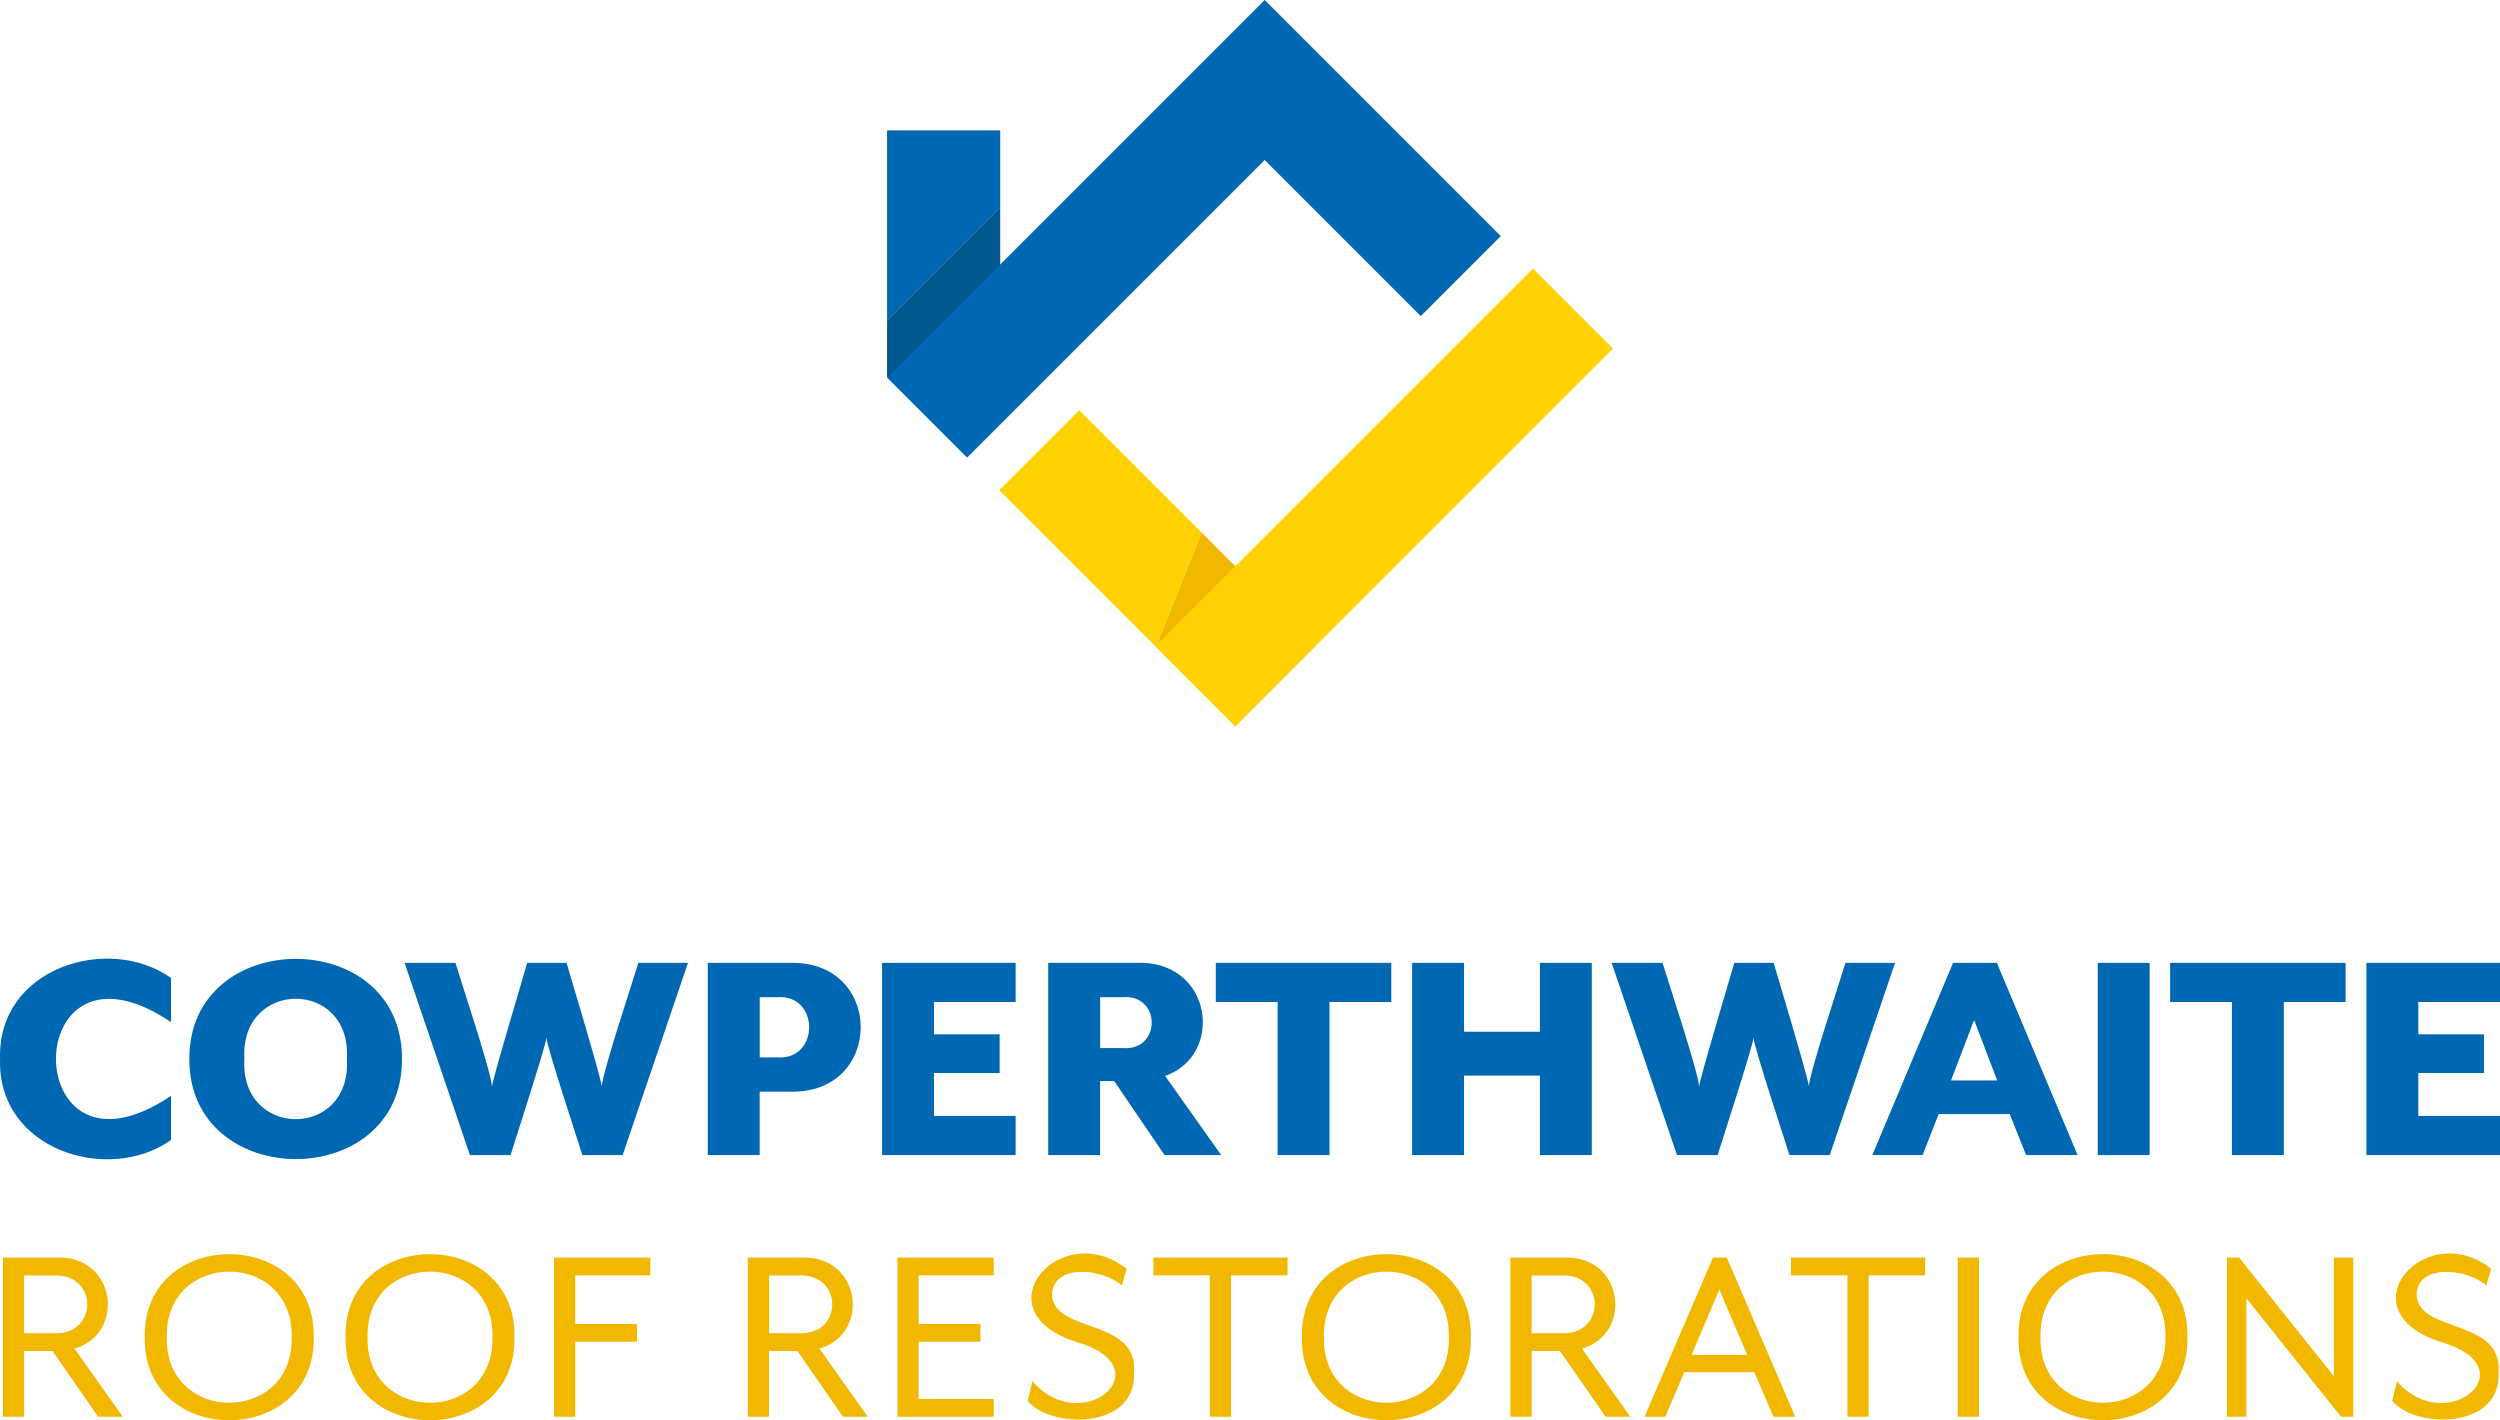
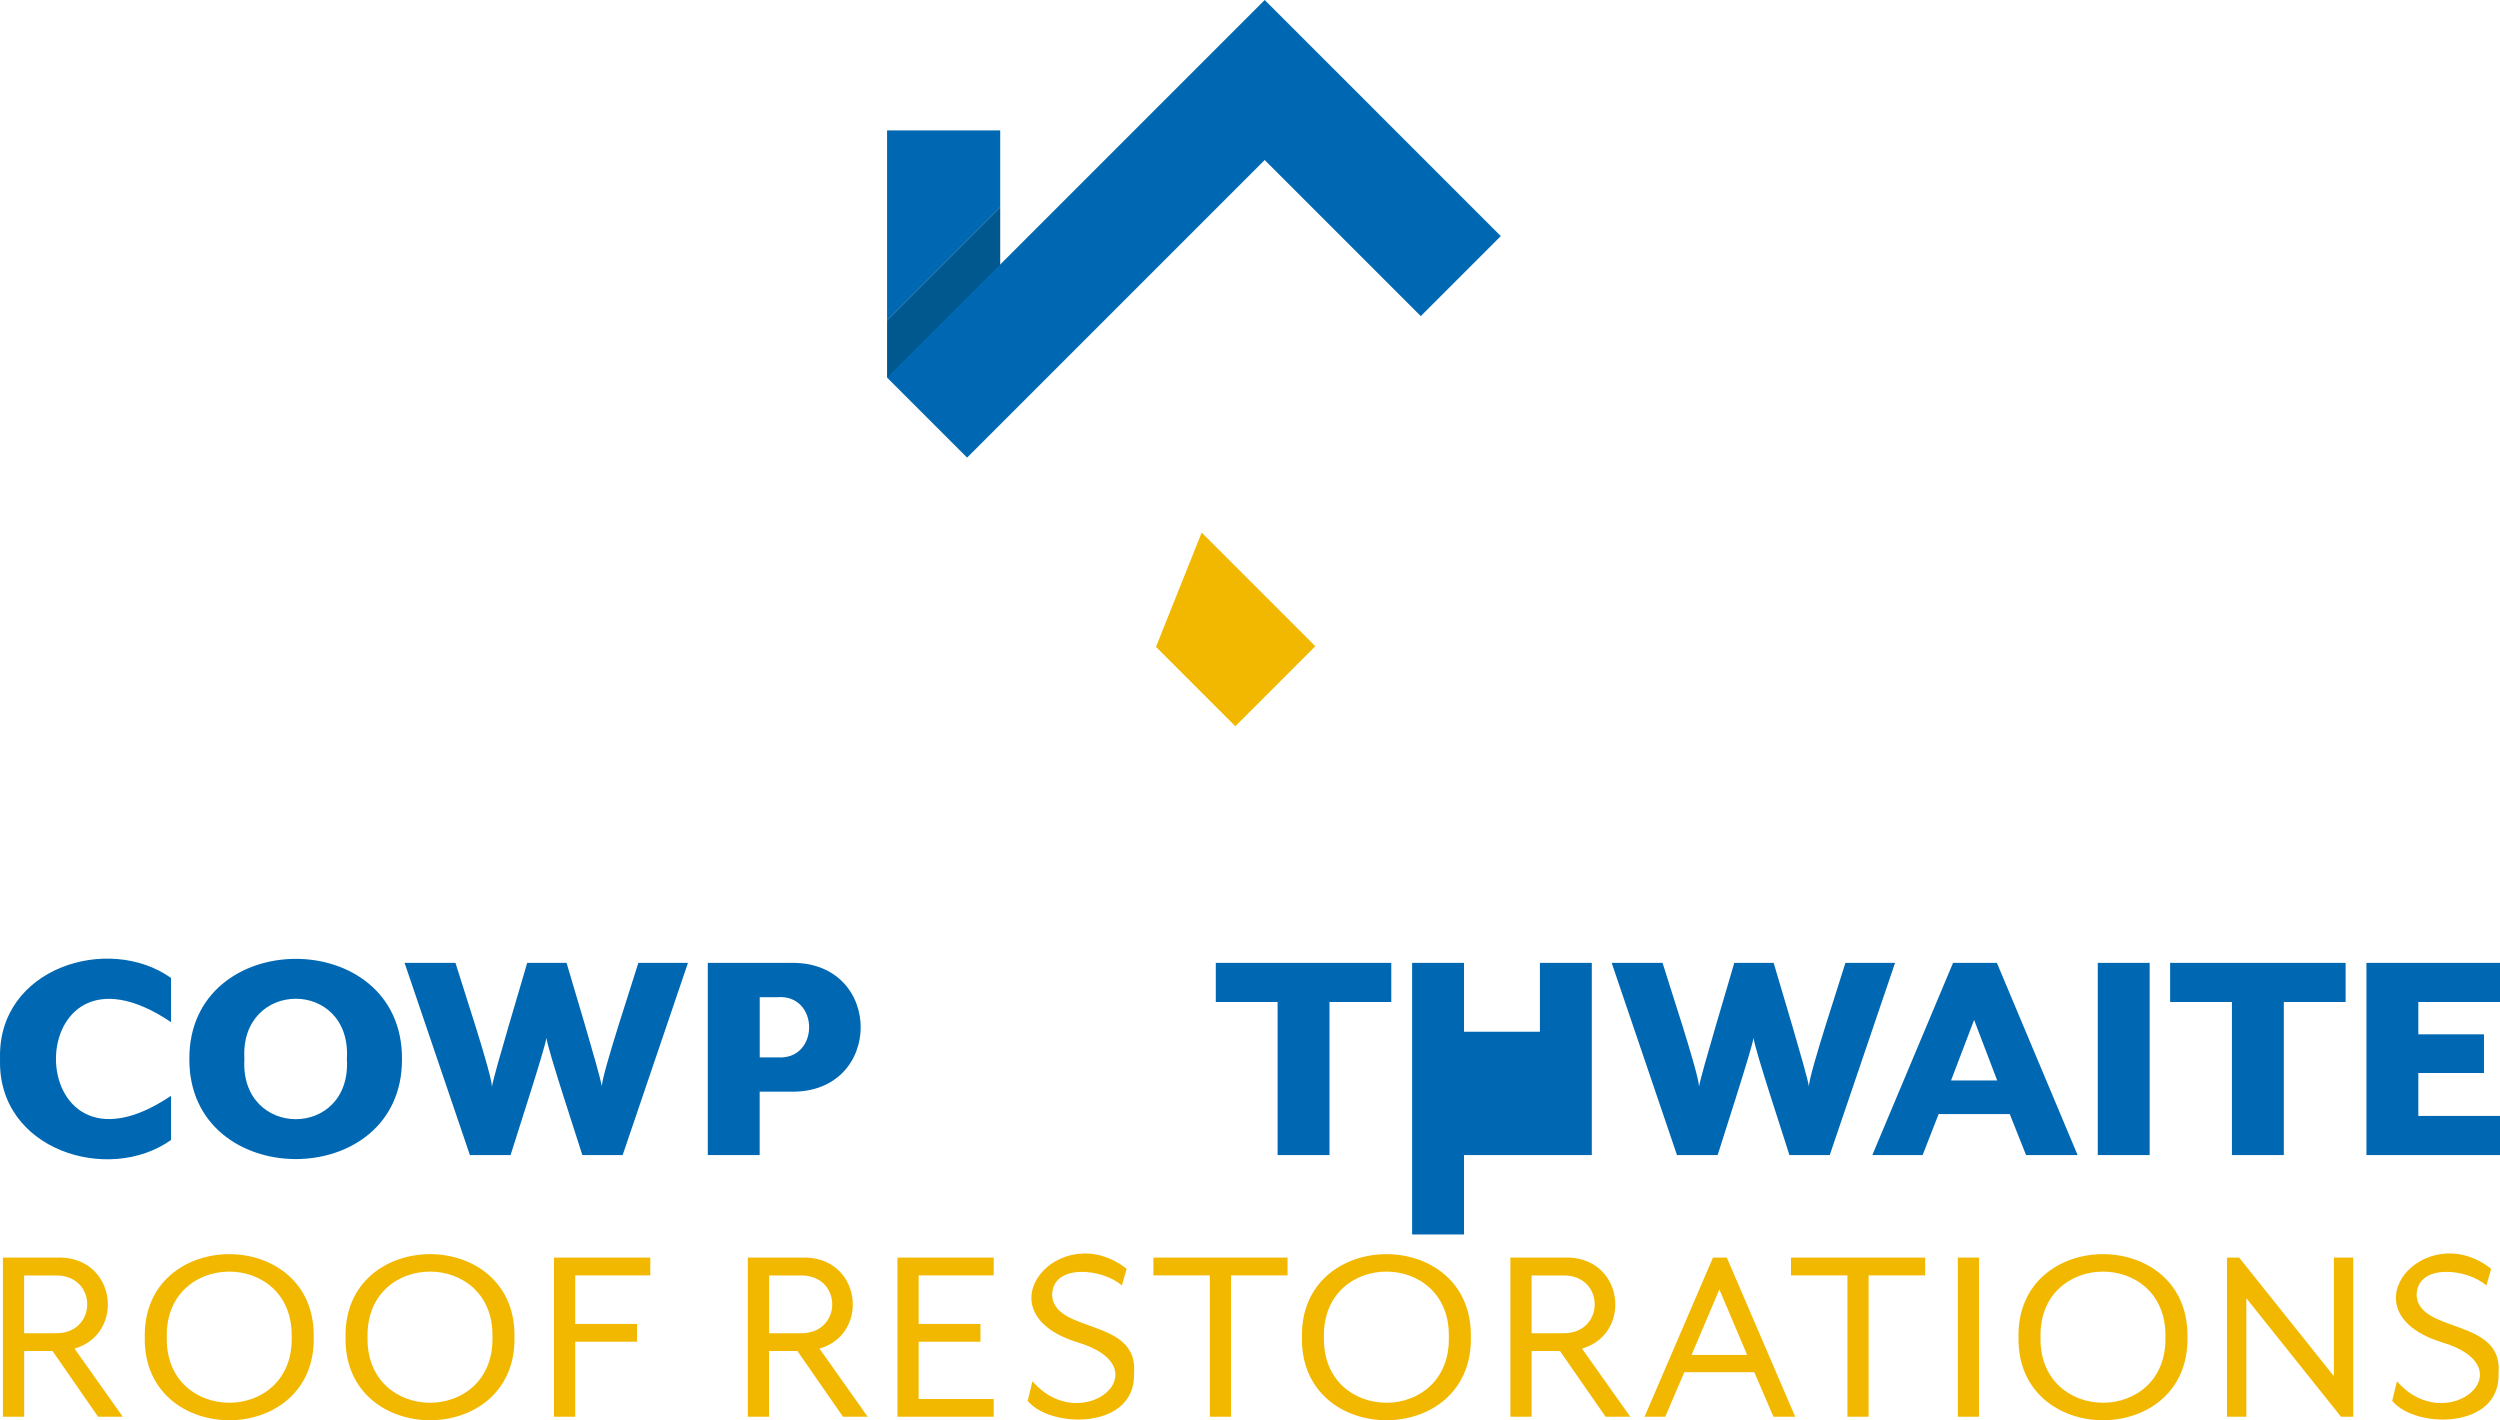
<svg xmlns="http://www.w3.org/2000/svg" viewBox="0 0 499.59 283.82">
-   <path d="m215.67 81.96-15.98 15.99 31.32 31.32 9.13-22.84-24.47-24.47z" style="fill:#ffd204" />
  <path d="m262.85 129.14-22.71-22.71-9.13 22.84 15.86 15.86 15.98-15.99z" style="fill:#f2b800" />
  <path d="M199.88 26.06h-22.61v37.97l22.61-22.61V26.06z" style="fill:#0068b3" />
  <path d="M177.27 64.03v11.42h22.61V41.42l-22.61 22.61z" style="fill:#00588e" />
  <path d="M274.17 21.43 252.73 0l-75.46 75.46 15.99 15.99 59.47-59.47 31.19 31.19 15.99-15.99-25.75-25.75Z" style="fill:#0068b3" />
-   <path d="M223.25 88.1h106.72v22.61H223.25z" style="fill:#ffd204" transform="rotate(-45 276.602 99.398)" />
  <path d="M.01 211.62c-.58-18.26 21.72-25.05 34.17-16.19v8.83c-30.69-20.66-30.64 35.37 0 14.72v8.83C21.73 236.67-.57 229.87.01 211.62ZM37.84 211.62c-.13-26.62 42.63-26.73 42.49 0 .14 26.73-42.62 26.62-42.49 0Zm31.48 0c.99-16.1-21.45-15.99-20.48 0-.97 15.99 21.47 16.1 20.48 0ZM80.84 192.42h10.18c.97 3.29 7.15 21.79 7.29 24.7.46-2.72 6.15-21.5 7.04-24.7h7.87c1 3.48 6.49 21.5 7.04 24.64.17-2.9 6.35-21.41 7.3-24.64h9.92l-13.05 38.4h-8.06c-.78-2.59-6.98-21.25-7.17-23.42-.27 2.09-6.41 20.9-7.17 23.42H93.9l-13.05-38.4ZM141.45 192.42h16.38c18.89-.56 18.89 26.29 0 25.73h-6.02v12.67h-10.37v-38.4Zm13.89 18.88c8.47.63 8.47-12.66 0-12.03h-3.52v12.03h3.52Z" style="fill:#0068b3" />
-   <path d="M176.27 192.42h26.69v7.81h-16.32v6.46h13.12v7.74h-13.12v8.58h16.32v7.81h-26.69v-38.4ZM244.04 230.82h-11.33l-10.05-14.78h-2.82v14.78h-10.37v-38.4h17.47c15.33-.75 17.87 18.4 5.89 22.59l11.2 15.81Zm-19.71-21.38c7.79.65 7.73-10.83 0-10.17h-4.48v10.17h4.48Z" style="fill:#0068b3" />
-   <path d="M255.31 200.23h-12.35v-7.81h35.07v7.81h-12.35v30.59h-10.37v-30.59ZM282.19 192.42h10.37v13.76h15.17v-13.76h10.37v38.4h-10.37v-15.87h-15.17v15.87h-10.37v-38.4ZM322.06 192.42h10.18c.97 3.29 7.15 21.79 7.29 24.7.46-2.72 6.15-21.5 7.04-24.7h7.87c1 3.48 6.49 21.5 7.04 24.64.17-2.9 6.35-21.41 7.3-24.64h9.92l-13.05 38.4h-8.06c-.78-2.59-6.98-21.25-7.17-23.42-.27 2.09-6.41 20.9-7.17 23.42h-8.13l-13.05-38.4ZM390.28 192.42h8.77l16.13 38.4h-10.3l-3.26-8.19h-14.21l-3.2 8.19h-10.05l16.13-38.4Zm8.83 23.49-4.61-12.09-4.61 12.09h9.21ZM419.21 192.42h10.37v38.4h-10.37v-38.4ZM446.02 200.23h-12.35v-7.81h35.07v7.81h-12.35v30.59h-10.37v-30.59ZM472.9 192.42h26.69v7.81h-16.32v6.46h13.12v7.74h-13.12v8.58h16.32v7.81H472.9v-38.4Z" style="fill:#0068b3" />
+   <path d="M255.31 200.23h-12.35v-7.81h35.07v7.81h-12.35v30.59h-10.37v-30.59ZM282.19 192.42h10.37v13.76h15.17v-13.76h10.37v38.4h-10.37h-15.17v15.87h-10.37v-38.4ZM322.06 192.42h10.18c.97 3.29 7.15 21.79 7.29 24.7.46-2.72 6.15-21.5 7.04-24.7h7.87c1 3.48 6.49 21.5 7.04 24.64.17-2.9 6.35-21.41 7.3-24.64h9.92l-13.05 38.4h-8.06c-.78-2.59-6.98-21.25-7.17-23.42-.27 2.09-6.41 20.9-7.17 23.42h-8.13l-13.05-38.4ZM390.28 192.42h8.77l16.13 38.4h-10.3l-3.26-8.19h-14.21l-3.2 8.19h-10.05l16.13-38.4Zm8.83 23.49-4.61-12.09-4.61 12.09h9.21ZM419.21 192.42h10.37v38.4h-10.37v-38.4ZM446.02 200.23h-12.35v-7.81h35.07v7.81h-12.35v30.59h-10.37v-30.59ZM472.9 192.42h26.69v7.81h-16.32v6.46h13.12v7.74h-13.12v8.58h16.32v7.81H472.9v-38.4Z" style="fill:#0068b3" />
  <path d="M.58 251.32h10.49c12.19-.67 14.12 15.22 3.82 18.18l9.65 13.62h-4.93l-9.11-13.14H4.83v13.14H.58v-31.8Zm10.49 15.11c8.48.15 8.48-11.7 0-11.55H4.82v11.55h6.25ZM28.93 267.22c-.41-22.1 34.16-22.15 33.76 0 .4 22.16-34.17 22.1-33.76 0Zm29.36 0c.38-17.5-25.35-17.45-24.96 0-.37 17.44 25.32 17.49 24.96 0ZM69.05 267.22c-.41-22.1 34.16-22.15 33.76 0 .4 22.16-34.17 22.1-33.76 0Zm29.36 0c.38-17.5-25.35-17.45-24.96 0-.37 17.44 25.32 17.49 24.96 0ZM110.71 251.32h19.24v3.55h-15v9.7h12.35v3.55h-12.35v15h-4.24v-31.8ZM149.45 251.32h10.49c12.19-.67 14.12 15.22 3.82 18.18l9.64 13.62h-4.93l-9.12-13.14h-5.67v13.14h-4.24v-31.8Zm10.5 15.11c8.48.15 8.48-11.7 0-11.55h-6.25v11.55h6.25ZM179.34 251.32h19.24v3.55h-15v9.7h12.35v3.55h-12.35v11.45h15v3.55h-19.24v-31.8ZM205.37 279.94l.95-3.92c9.91 11.46 26.46-2.7 8.8-7.84-19.51-6.19-3.19-25.01 10.02-14.63l-.95 3.34c-3.8-3.42-13.95-4.5-13.94 2.01.53 7.64 17.35 4.44 16.37 15.53.41 11.3-16.69 11.1-21.25 5.51ZM241.78 254.87h-11.29v-3.55h26.81v3.55h-11.29v28.25h-4.24v-28.25ZM260.17 267.22c-.41-22.1 34.16-22.15 33.76 0 .4 22.16-34.17 22.1-33.76 0Zm29.36 0c.38-17.5-25.35-17.45-24.96 0-.37 17.44 25.32 17.49 24.96 0ZM301.83 251.32h10.49c12.19-.67 14.12 15.22 3.82 18.18l9.65 13.62h-4.93l-9.12-13.14h-5.67v13.14h-4.24v-31.8Zm10.49 15.11c8.48.15 8.48-11.7 0-11.55h-6.25v11.55h6.25ZM342.32 251.32h2.76l13.67 31.8h-4.35l-3.82-8.9h-13.99l-3.82 8.9h-4.13l13.67-31.8Zm6.83 19.45-5.56-13.09-5.56 13.09h11.13ZM369.19 254.87H357.9v-3.55h26.81v3.55h-11.29v28.25h-4.24v-28.25ZM391.24 251.32h4.24v31.8h-4.24v-31.8ZM403.37 267.22c-.41-22.1 34.16-22.15 33.76 0 .4 22.16-34.17 22.1-33.76 0Zm29.36 0c.38-17.5-25.35-17.45-24.96 0-.37 17.44 25.32 17.49 24.96 0ZM445.03 251.32h2.44l18.92 23.69v-23.69h3.87v31.8h-2.44l-18.92-23.69v23.69h-3.87v-31.8ZM478.05 279.94l.95-3.92c9.91 11.46 26.46-2.7 8.8-7.84-19.51-6.19-3.19-25.01 10.02-14.63l-.95 3.34c-3.8-3.42-13.95-4.5-13.94 2.01.53 7.64 17.35 4.44 16.37 15.53.41 11.3-16.69 11.1-21.25 5.51Z" style="fill:#f2b800" />
</svg>